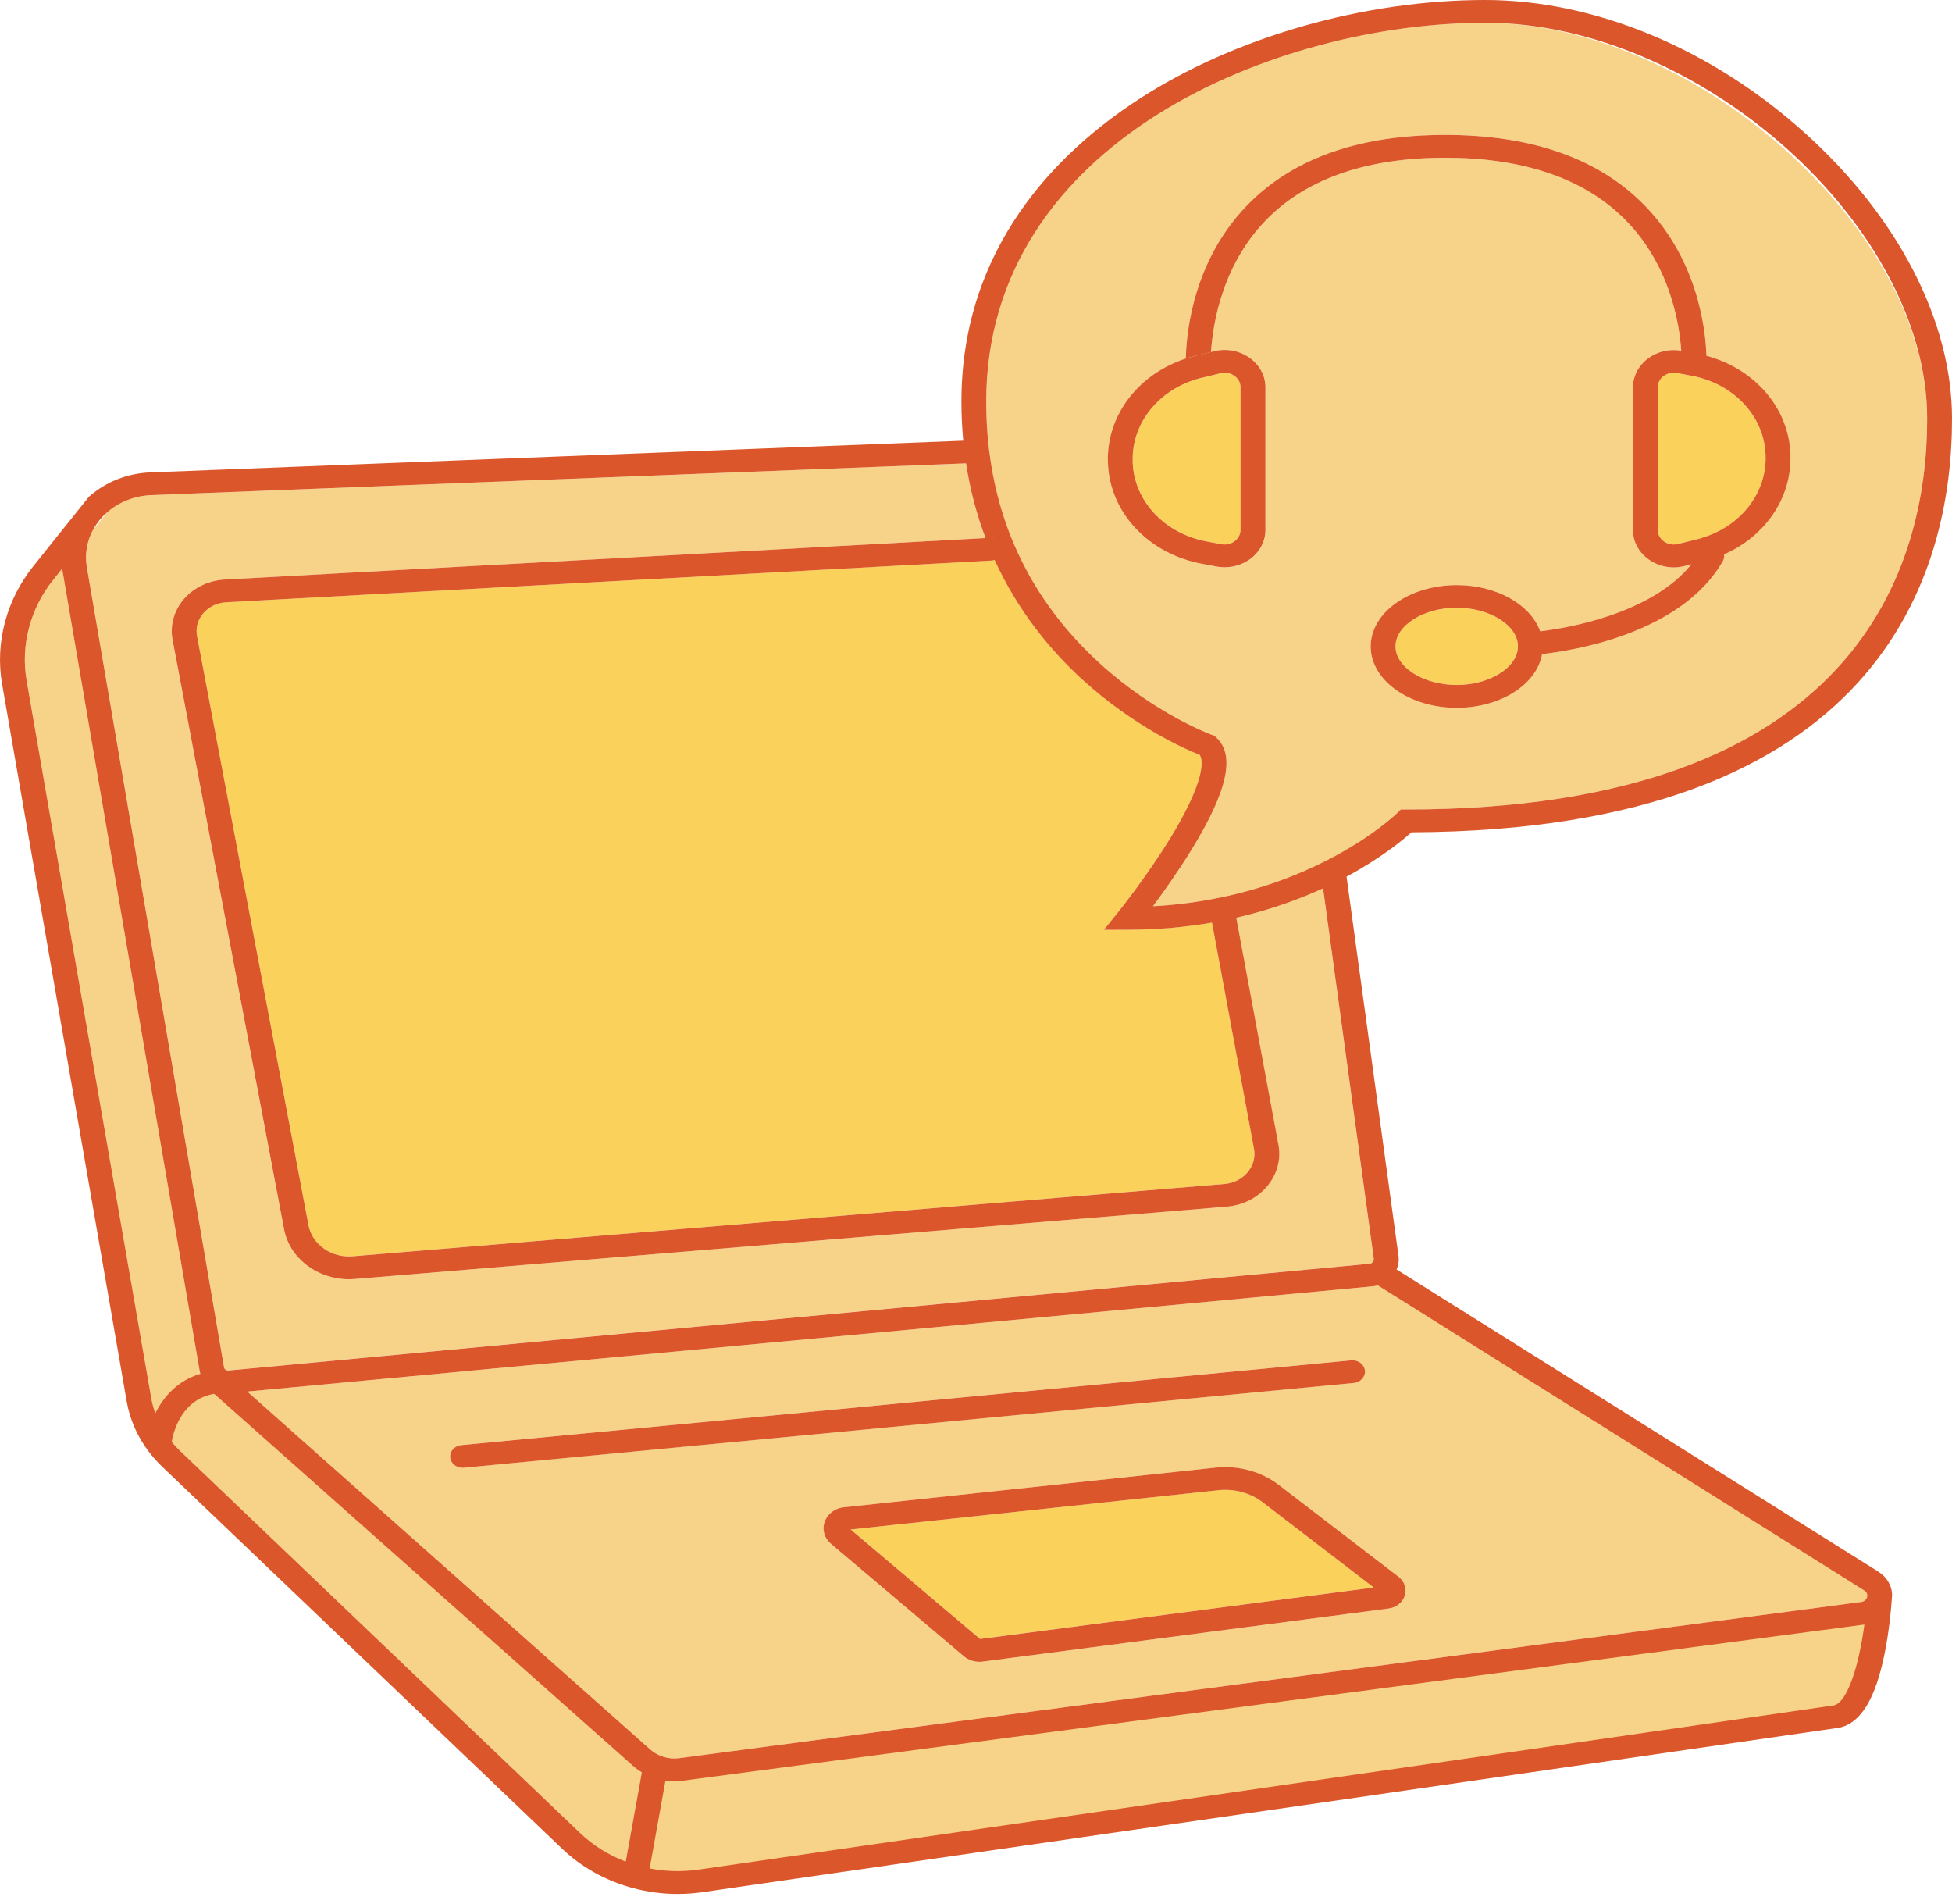
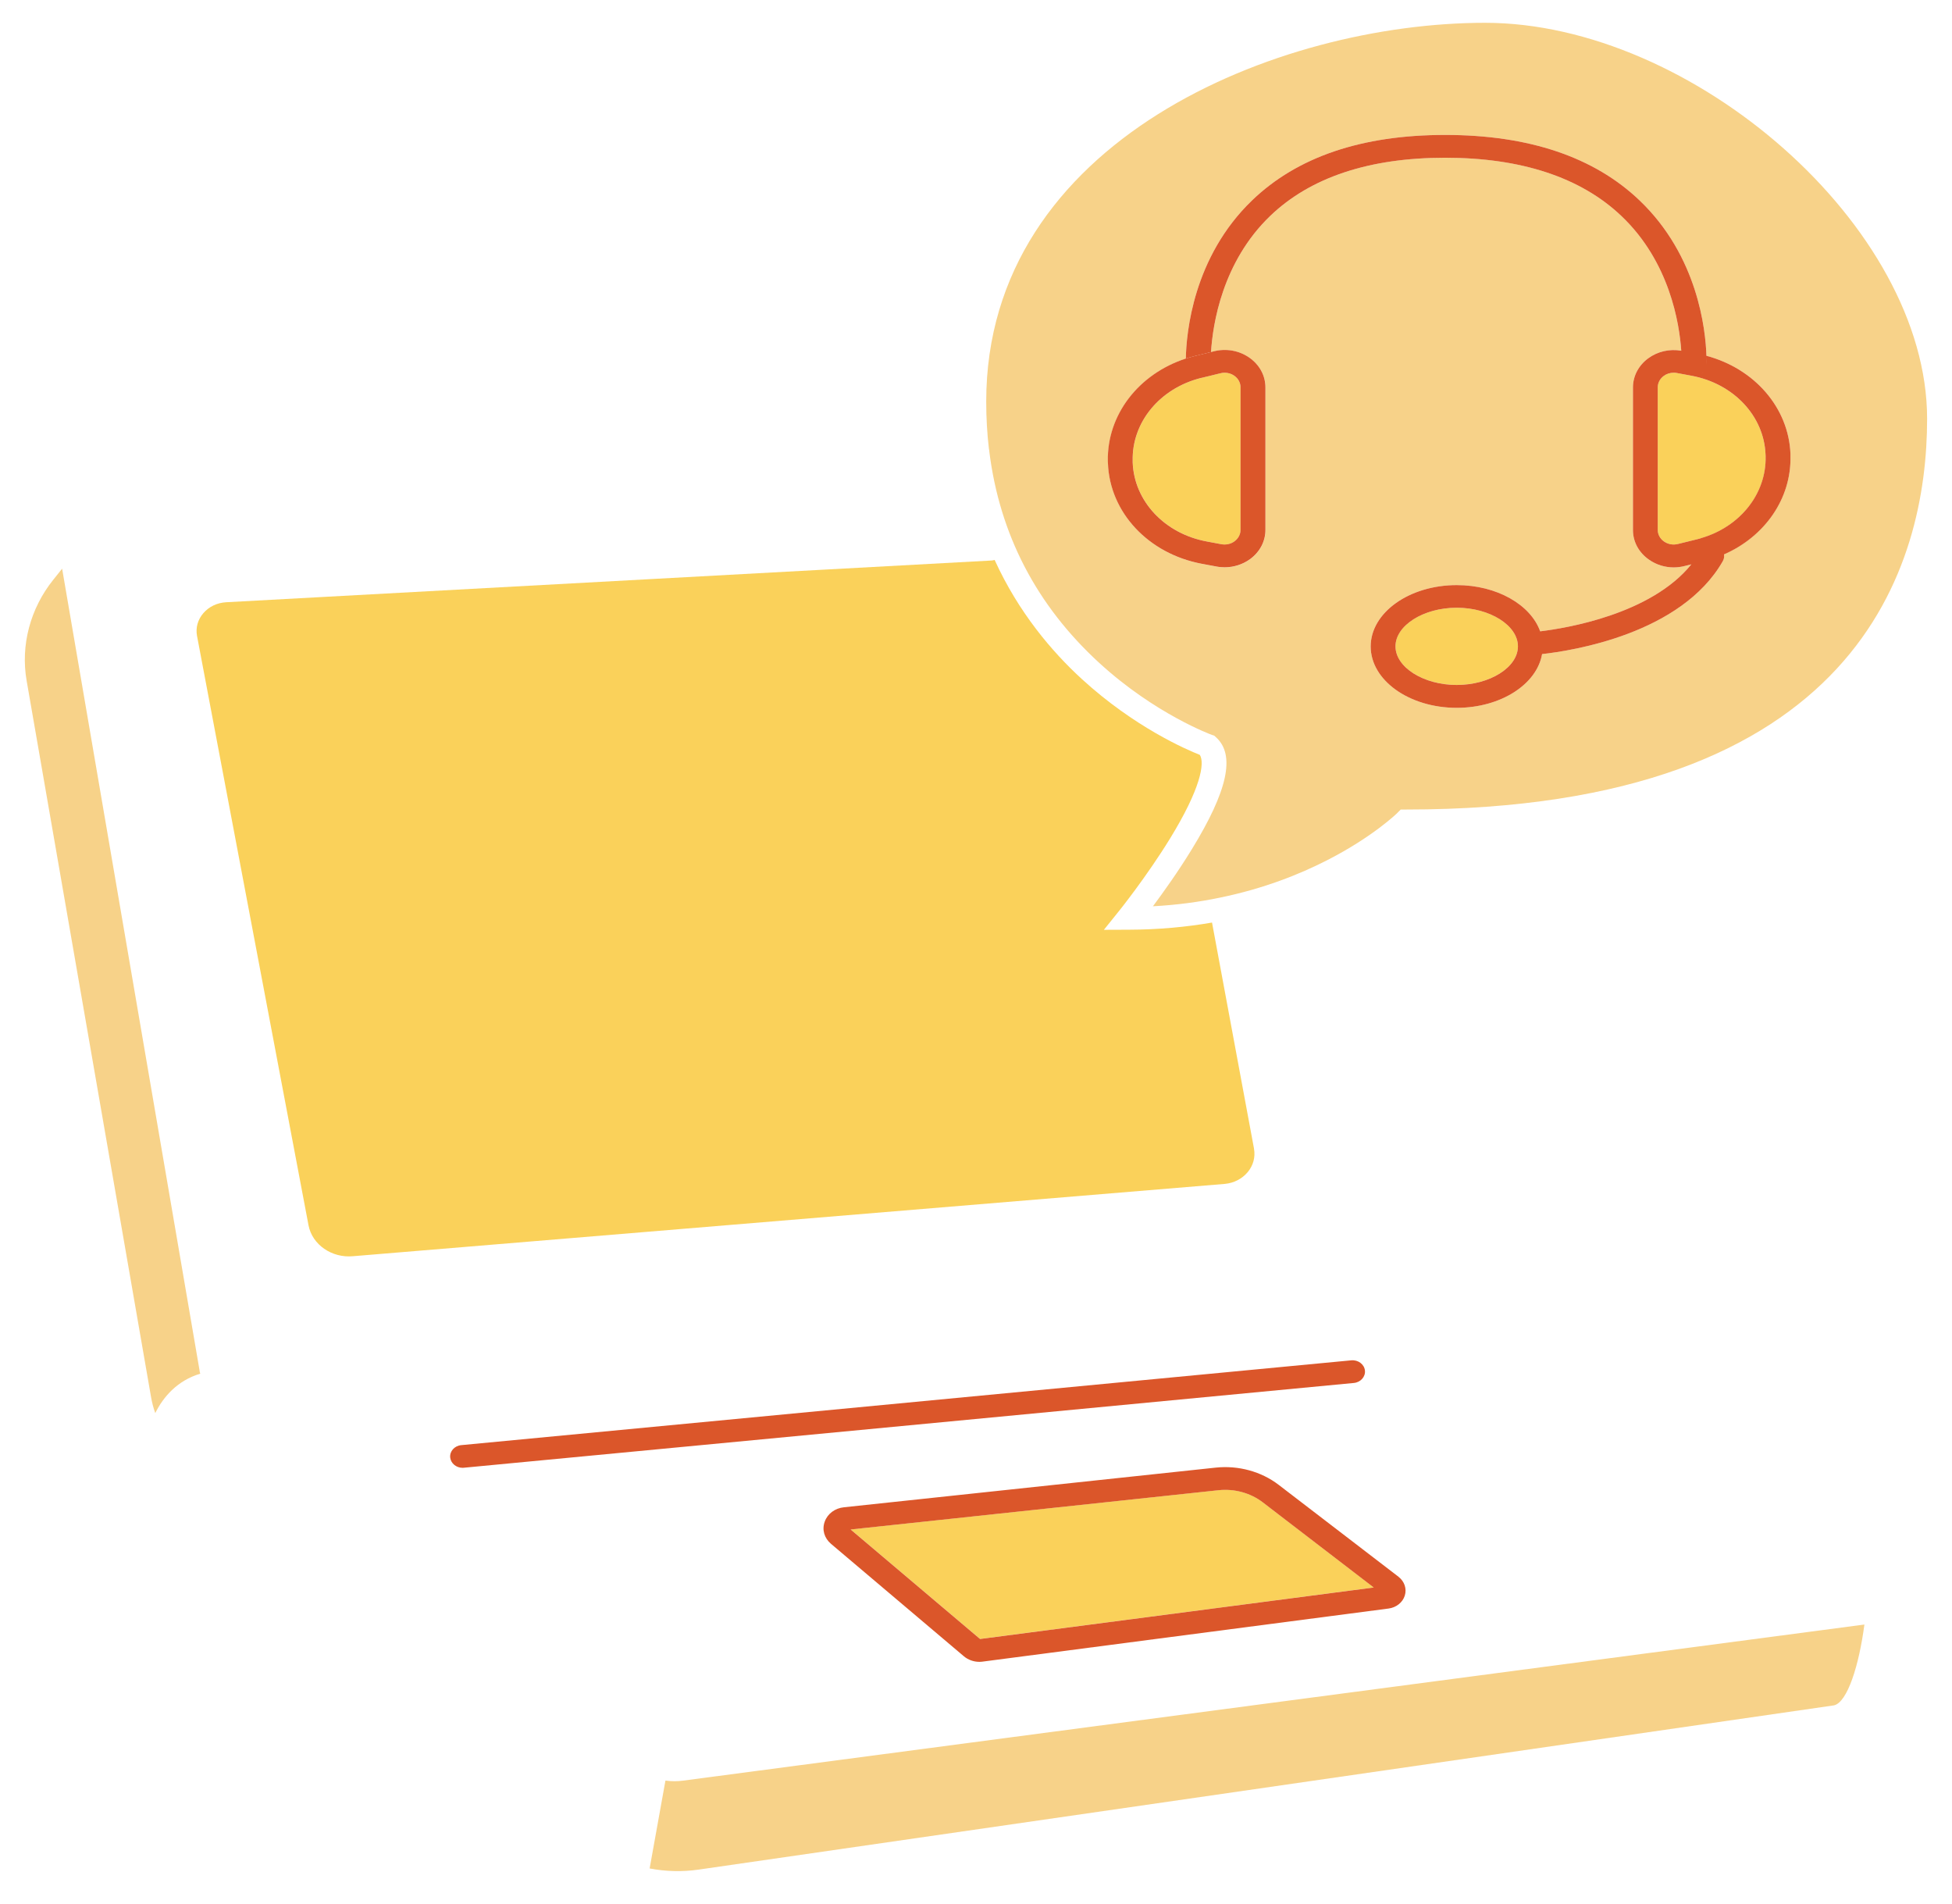
<svg xmlns="http://www.w3.org/2000/svg" width="81" height="79" viewBox="0 0 81 79" fill="none">
  <g clip-path="url(#clip0_101_271)">
-     <path d="M26.632 73.525L25.964 77.23C25.262 76.963 24.616 76.562 24.076 76.047L7.474 60.192C7.349 60.072 7.23 59.947 7.125 59.815C7.209 59.352 7.559 58.055 8.888 57.826L26.266 73.259C26.38 73.359 26.502 73.448 26.632 73.527V73.525Z" fill="#F7D289" />
    <path d="M8.281 56.873C8.288 56.912 8.297 56.952 8.31 56.99C7.364 57.273 6.778 57.946 6.443 58.625C6.367 58.417 6.311 58.199 6.271 57.977L1.105 28.239C0.85 26.772 1.253 25.245 2.214 24.048L2.578 23.593C2.582 23.618 2.586 23.643 2.591 23.668L8.284 56.874L8.281 56.873Z" fill="#F7D289" />
    <path d="M57.004 65.859L40.668 67.995L35.298 63.452L50.569 61.822C51.222 61.753 51.89 61.936 52.396 62.323L57.004 65.859Z" fill="#FAD15A" />
-     <path d="M77.481 66.154C77.481 66.187 77.477 66.223 77.477 66.258C77.463 66.312 77.412 66.436 77.239 66.46L28.194 72.94C27.929 72.975 27.662 72.94 27.42 72.846C27.261 72.783 27.113 72.694 26.986 72.582L10.264 57.732L56.936 53.368C57.019 53.361 57.098 53.346 57.174 53.325L77.36 65.984C77.445 66.036 77.475 66.101 77.483 66.155L77.481 66.154ZM58.293 66.197C58.382 65.912 58.279 65.606 58.032 65.416L53.057 61.602C52.335 61.049 51.385 60.787 50.448 60.888L35.02 62.533C34.644 62.573 34.337 62.803 34.22 63.132C34.102 63.462 34.202 63.813 34.48 64.049L39.991 68.713C40.17 68.863 40.401 68.946 40.639 68.946C40.684 68.946 40.731 68.943 40.776 68.936L57.62 66.734C57.94 66.693 58.203 66.481 58.292 66.198L58.293 66.197ZM56.179 57.375C56.462 57.349 56.668 57.116 56.639 56.856C56.611 56.596 56.356 56.408 56.072 56.434L19.142 59.953C18.859 59.979 18.653 60.212 18.682 60.47C18.711 60.713 18.935 60.893 19.195 60.893C19.213 60.893 19.231 60.893 19.247 60.89L56.179 57.373V57.375Z" fill="#F7D289" />
-     <path d="M57.008 52.222C57.017 52.288 56.986 52.336 56.966 52.358C56.959 52.366 56.948 52.376 56.936 52.387C56.928 52.391 56.923 52.396 56.916 52.399C56.894 52.412 56.863 52.425 56.829 52.427L9.484 56.854C9.428 56.861 9.372 56.838 9.336 56.8C9.318 56.78 9.305 56.754 9.299 56.725L3.604 23.519C3.516 22.998 3.604 22.467 3.85 21.999L4.458 21.241C4.948 20.819 5.591 20.568 6.27 20.541L40.083 19.224C40.255 20.351 40.534 21.383 40.89 22.322L9.321 24.043C8.657 24.079 8.039 24.375 7.627 24.851C7.216 25.329 7.042 25.947 7.158 26.547L11.782 50.995C12.01 52.2 13.164 53.072 14.471 53.072C14.563 53.072 14.655 53.069 14.749 53.059L50.924 50.058C51.591 49.995 52.181 49.693 52.586 49.205C52.992 48.717 53.158 48.117 53.05 47.509L51.296 38.074C52.689 37.755 53.891 37.316 54.899 36.854L57.002 52.225L57.008 52.222Z" fill="#F7D289" />
    <path d="M52.036 47.663C52.098 48.008 52.004 48.352 51.773 48.63C51.54 48.907 51.202 49.081 50.828 49.116L14.653 52.116C13.77 52.201 12.954 51.637 12.802 50.833L8.176 26.384C8.113 26.043 8.205 25.708 8.44 25.436C8.675 25.165 9.01 25.007 9.388 24.985L41.141 23.254C41.186 23.251 41.231 23.243 41.273 23.23C42.266 25.407 43.645 27.029 44.893 28.173C47.075 30.17 49.238 31.101 49.787 31.317C50.007 31.658 49.812 32.732 48.562 34.771C47.591 36.356 46.428 37.806 46.415 37.819L45.807 38.575L46.833 38.571C48.082 38.568 49.236 38.457 50.294 38.274L52.038 47.663H52.036Z" fill="#FAD15A" />
    <path d="M60.447 25.213C61.825 25.213 62.988 25.947 62.988 26.814C62.988 27.68 61.825 28.416 60.447 28.416C59.07 28.416 57.907 27.682 57.907 26.814C57.907 25.946 59.07 25.213 60.447 25.213Z" fill="#FAD15A" />
    <path d="M51.479 16.069V21.983C51.479 22.168 51.389 22.338 51.231 22.456C51.076 22.572 50.872 22.614 50.668 22.575L50.078 22.464C48.33 22.138 47.066 20.791 47.004 19.189V19.113C46.968 17.514 48.136 16.104 49.845 15.679C49.85 15.679 49.857 15.676 49.861 15.676L50.634 15.487C50.695 15.471 50.757 15.463 50.818 15.463C50.959 15.463 51.098 15.504 51.213 15.585C51.381 15.701 51.477 15.876 51.477 16.069H51.479Z" fill="#FAD15A" />
    <path d="M73.268 18.939C73.301 20.49 72.203 21.864 70.578 22.33C70.525 22.347 70.469 22.362 70.413 22.375L69.633 22.567C69.431 22.619 69.222 22.583 69.054 22.467C68.888 22.352 68.79 22.175 68.79 21.983V16.069C68.79 15.884 68.882 15.712 69.037 15.597C69.155 15.509 69.299 15.463 69.451 15.463C69.5 15.463 69.55 15.466 69.599 15.477L70.189 15.588C71.937 15.914 73.203 17.261 73.263 18.862C73.263 18.888 73.263 18.911 73.266 18.938L73.268 18.939Z" fill="#FAD15A" />
    <path d="M57.974 33.737C57.954 33.755 56.959 34.723 55.074 35.686C53.918 36.278 52.428 36.87 50.623 37.24C49.767 37.419 48.839 37.545 47.842 37.599C48.279 37.012 48.891 36.156 49.453 35.238C50.946 32.805 51.267 31.328 50.466 30.593L50.39 30.523L50.289 30.489C50.267 30.48 47.94 29.631 45.619 27.506C43.012 25.119 41.479 22.17 41.051 18.723V18.714C41.051 18.688 41.047 18.663 41.038 18.637C40.962 17.995 40.924 17.336 40.924 16.66C40.924 5.819 53.03 0.946 61.625 0.946C70.22 0.946 79.967 9.389 79.967 17.372C79.967 23.428 77.159 33.585 58.351 33.585H58.125L57.972 33.737H57.974ZM71.54 22.995C73.236 22.254 74.337 20.677 74.297 18.921C74.297 18.89 74.297 18.858 74.297 18.83C74.223 16.921 72.813 15.296 70.81 14.76C70.776 13.687 70.458 10.627 68.035 8.314C66.146 6.51 63.432 5.598 59.969 5.598C56.506 5.598 53.83 6.51 51.957 8.312C49.509 10.668 49.227 13.808 49.207 14.877C47.244 15.519 45.933 17.218 45.975 19.136L45.978 19.227C46.054 21.265 47.658 22.978 49.875 23.393L50.458 23.502C50.579 23.527 50.702 23.538 50.823 23.538C51.204 23.538 51.576 23.419 51.881 23.196C52.284 22.899 52.513 22.461 52.513 21.988V16.074C52.513 15.583 52.268 15.132 51.84 14.836C51.412 14.54 50.87 14.449 50.363 14.581L50.253 14.608C50.325 13.457 50.715 10.875 52.71 8.959C54.38 7.357 56.824 6.543 59.969 6.543C63.114 6.543 65.597 7.357 67.284 8.964C69.288 10.868 69.689 13.431 69.765 14.55C69.279 14.466 68.783 14.58 68.393 14.866C67.992 15.162 67.761 15.601 67.761 16.074V21.988C67.761 22.479 68.006 22.93 68.436 23.224C68.736 23.433 69.09 23.54 69.451 23.54C69.604 23.54 69.76 23.52 69.911 23.481L70.184 23.413C68.499 25.494 64.978 26.063 63.911 26.192C63.517 25.089 62.114 24.274 60.449 24.274C58.479 24.274 56.878 25.415 56.878 26.82C56.878 28.225 58.479 29.366 60.449 29.366C62.27 29.366 63.774 28.392 63.99 27.136C65.242 26.997 69.761 26.298 71.488 23.286C71.54 23.195 71.556 23.094 71.54 23V22.995Z" fill="#F7D289" />
    <path d="M58.032 65.416C58.279 65.607 58.382 65.912 58.293 66.197C58.205 66.48 57.941 66.691 57.622 66.733L40.778 68.935C40.733 68.941 40.686 68.945 40.641 68.945C40.403 68.945 40.171 68.862 39.993 68.711L34.482 64.048C34.204 63.811 34.102 63.461 34.222 63.13C34.339 62.801 34.646 62.57 35.022 62.532L50.449 60.887C51.387 60.788 52.336 61.047 53.059 61.601L58.033 65.415L58.032 65.416ZM40.668 67.997L57.004 65.861L52.396 62.325C51.89 61.938 51.224 61.755 50.569 61.824L35.298 63.454L40.668 67.997Z" fill="#DB562A" />
    <path d="M56.639 56.856C56.668 57.115 56.462 57.349 56.179 57.375L19.247 60.892C19.229 60.892 19.211 60.895 19.195 60.895C18.935 60.895 18.711 60.715 18.682 60.472C18.653 60.212 18.857 59.981 19.142 59.954L56.072 56.436C56.356 56.41 56.611 56.598 56.639 56.858V56.856Z" fill="#DB562A" />
    <path d="M74.297 18.921C74.297 18.89 74.297 18.858 74.297 18.83C74.223 16.921 72.813 15.296 70.81 14.76C70.818 14.957 70.814 15.086 70.812 15.132C70.812 15.086 70.816 14.957 70.81 14.76C70.776 13.687 70.458 10.627 68.035 8.314C66.146 6.51 63.432 5.598 59.969 5.598C56.506 5.598 53.83 6.51 51.957 8.312C49.509 10.668 49.227 13.808 49.207 14.877C49.332 14.838 49.46 14.8 49.592 14.768L50.252 14.606C50.325 13.456 50.715 10.873 52.71 8.957C54.38 7.355 56.824 6.544 59.969 6.544C63.114 6.544 65.597 7.357 67.284 8.964C69.288 10.868 69.689 13.431 69.765 14.55C69.279 14.466 68.783 14.58 68.393 14.866C67.992 15.162 67.761 15.602 67.761 16.074V21.988C67.761 22.479 68.006 22.93 68.436 23.225C68.736 23.433 69.09 23.54 69.451 23.54C69.604 23.54 69.76 23.52 69.911 23.481L70.184 23.413C68.499 25.494 64.978 26.063 63.911 26.192C63.517 25.089 62.114 24.274 60.449 24.274C58.479 24.274 56.878 25.415 56.878 26.82C56.878 28.226 58.479 29.366 60.449 29.366C62.269 29.366 63.774 28.393 63.99 27.136C65.242 26.997 69.761 26.298 71.487 23.286C71.54 23.195 71.556 23.094 71.54 23C73.236 22.259 74.337 20.682 74.297 18.926V18.921ZM60.447 28.417C59.07 28.417 57.907 27.683 57.907 26.815C57.907 25.948 59.07 25.213 60.447 25.213C61.825 25.213 62.988 25.948 62.988 26.815C62.988 27.683 61.825 28.417 60.447 28.417ZM70.7 15.415C70.662 15.459 70.617 15.497 70.563 15.527C70.615 15.497 70.662 15.459 70.7 15.415ZM70.578 22.33C70.525 22.347 70.469 22.362 70.413 22.375L69.633 22.567C69.431 22.619 69.221 22.583 69.053 22.467C68.887 22.352 68.79 22.175 68.79 21.983V16.069C68.79 15.884 68.882 15.712 69.037 15.597C69.155 15.509 69.299 15.463 69.451 15.463C69.499 15.463 69.55 15.466 69.599 15.478L70.189 15.588C71.939 15.914 73.203 17.261 73.263 18.862C73.263 18.887 73.263 18.911 73.266 18.938C73.299 20.488 72.201 21.862 70.576 22.328L70.578 22.33Z" fill="#DB562A" />
    <path d="M45.971 19.133L45.975 19.224C46.051 21.262 47.654 22.975 49.871 23.39L50.455 23.499C50.576 23.524 50.699 23.535 50.819 23.535C51.2 23.535 51.572 23.416 51.878 23.193C52.28 22.896 52.51 22.458 52.51 21.985V16.071C52.51 15.58 52.264 15.129 51.836 14.833C51.408 14.537 50.866 14.446 50.359 14.578L50.249 14.605L49.588 14.767C49.456 14.8 49.328 14.836 49.203 14.876C47.241 15.517 45.93 17.217 45.971 19.135V19.133ZM49.861 15.676L50.633 15.488C50.695 15.471 50.756 15.463 50.818 15.463C50.959 15.463 51.098 15.504 51.213 15.585C51.381 15.701 51.477 15.876 51.477 16.07V21.983C51.477 22.168 51.386 22.338 51.229 22.456C51.074 22.572 50.87 22.615 50.666 22.575L50.075 22.464C48.326 22.139 47.064 20.791 47.002 19.189V19.113C46.966 17.514 48.134 16.104 49.843 15.679C49.848 15.679 49.855 15.676 49.859 15.676H49.861Z" fill="#DB562A" />
-     <path d="M77.941 65.202L57.952 52.667C58.03 52.492 58.059 52.298 58.032 52.106L55.876 36.369C57.309 35.597 58.216 34.847 58.57 34.529C78.08 34.452 81 23.755 81 17.37C81 13.337 78.779 9.02 74.904 5.525C71.013 2.014 66.173 0 61.627 0C56.589 0 51.208 1.544 47.232 4.133C43.884 6.314 39.895 10.257 39.895 16.66C39.895 17.22 39.922 17.762 39.971 18.283L6.23 19.599C5.298 19.635 4.417 19.983 3.745 20.563C3.727 20.576 3.712 20.589 3.696 20.604C3.684 20.617 3.669 20.632 3.658 20.647L2.97 21.507L1.383 23.489C0.262 24.889 -0.21 26.673 0.088 28.387L5.255 58.127C5.386 58.888 5.701 59.602 6.174 60.225C6.34 60.445 6.526 60.654 6.73 60.849L23.331 76.703C24.131 77.467 25.121 78.012 26.195 78.312C25.995 78.244 25.861 78.07 25.858 77.877C25.861 78.07 25.997 78.244 26.195 78.312C26.213 78.317 26.231 78.323 26.248 78.326C26.852 78.49 27.485 78.575 28.122 78.575C28.465 78.575 28.812 78.55 29.157 78.5L76.287 71.682L76.318 71.677C77.203 71.497 77.818 70.499 78.199 68.625C78.387 67.703 78.468 66.812 78.499 66.384C78.508 66.271 78.512 66.19 78.515 66.15V66.144C78.512 66.075 78.503 66.008 78.486 65.942C78.418 65.65 78.228 65.385 77.943 65.207L77.941 65.202ZM61.627 0.944C70.54 0.944 79.969 9.387 79.969 17.37C79.969 23.426 77.161 33.584 58.353 33.584H58.127L57.974 33.736C57.954 33.754 56.959 34.721 55.074 35.685C53.916 36.277 52.428 36.869 50.623 37.239C49.767 37.417 48.839 37.543 47.842 37.598C48.279 37.011 48.891 36.154 49.453 35.237C50.946 32.803 51.267 31.327 50.466 30.591L50.39 30.522L50.289 30.487C50.267 30.479 47.939 29.629 45.619 27.505C43.012 25.117 41.479 22.168 41.051 18.721C41.047 18.693 41.043 18.665 41.038 18.637C40.962 17.995 40.924 17.336 40.924 16.66C40.924 5.819 53.03 0.946 61.625 0.946L61.627 0.944ZM41.271 23.231C41.325 23.215 41.376 23.192 41.419 23.16C41.374 23.19 41.325 23.215 41.271 23.231C42.264 25.408 43.644 27.03 44.891 28.174C47.073 30.171 49.236 31.102 49.785 31.319C50.005 31.659 49.81 32.734 48.561 34.772C47.589 36.358 46.426 37.808 46.414 37.821L45.805 38.576L46.831 38.573C48.08 38.57 49.234 38.459 50.292 38.276L52.036 47.664C52.098 48.01 52.004 48.354 51.773 48.631C51.54 48.909 51.202 49.083 50.828 49.117L14.653 52.118C13.77 52.202 12.954 51.639 12.802 50.835L8.176 26.386C8.113 26.045 8.205 25.709 8.44 25.438C8.675 25.167 9.01 25.008 9.388 24.987L41.141 23.256C41.186 23.253 41.231 23.244 41.273 23.231H41.271ZM40.559 19.204C40.7 19.199 40.825 19.141 40.915 19.055C40.827 19.143 40.7 19.199 40.559 19.204ZM51.007 37.323C51.116 37.393 51.193 37.5 51.217 37.629C51.193 37.5 51.114 37.393 51.007 37.323ZM41.28 22.338C41.217 22.319 41.148 22.309 41.078 22.312C41.148 22.309 41.217 22.317 41.28 22.338ZM4.548 20.746C4.615 20.893 4.599 21.069 4.489 21.206C4.599 21.067 4.615 20.893 4.548 20.746ZM3.853 22.001C3.949 21.819 4.068 21.646 4.211 21.485C4.288 21.398 4.372 21.317 4.462 21.241C4.951 20.819 5.594 20.568 6.273 20.541L40.086 19.224C40.258 20.351 40.538 21.383 40.894 22.322L9.325 24.043C8.66 24.079 8.043 24.375 7.631 24.851C7.219 25.329 7.046 25.947 7.161 26.547L11.786 50.995C12.013 52.201 13.167 53.072 14.474 53.072C14.566 53.072 14.659 53.069 14.752 53.059L50.928 50.058C51.594 49.995 52.185 49.693 52.589 49.205C52.995 48.717 53.161 48.117 53.053 47.509L51.3 38.074C52.692 37.755 53.895 37.317 54.902 36.854L57.006 52.225C57.015 52.291 56.984 52.34 56.964 52.361C56.957 52.369 56.946 52.379 56.934 52.391C56.926 52.394 56.921 52.399 56.914 52.402C56.892 52.416 56.861 52.429 56.827 52.43L9.482 56.858C9.426 56.864 9.37 56.841 9.334 56.803C9.316 56.783 9.303 56.757 9.297 56.729L3.602 23.522C3.514 23.001 3.602 22.471 3.848 22.003L3.853 22.001ZM6.334 60.349C6.398 60.381 6.468 60.402 6.544 60.407C6.468 60.401 6.398 60.381 6.334 60.349ZM6.443 58.625C6.367 58.417 6.311 58.199 6.271 57.977L1.105 28.239C0.85 26.772 1.253 25.245 2.214 24.048L2.578 23.593C2.582 23.618 2.586 23.643 2.591 23.668L8.284 56.874C8.292 56.914 8.301 56.954 8.313 56.992C7.367 57.274 6.782 57.947 6.446 58.627L6.443 58.625ZM25.964 77.232C25.262 76.964 24.615 76.564 24.075 76.048L7.474 60.194C7.349 60.073 7.23 59.949 7.125 59.817C7.208 59.354 7.559 58.056 8.888 57.828L26.266 73.261C26.379 73.36 26.502 73.45 26.632 73.529L25.964 77.234V77.232ZM26.824 72.949C26.908 72.866 27.022 72.813 27.149 72.803C27.024 72.815 26.908 72.868 26.824 72.949ZM77.475 66.258C77.461 66.312 77.41 66.436 77.237 66.46L28.192 72.94C27.927 72.975 27.66 72.94 27.418 72.846C27.259 72.783 27.111 72.694 26.984 72.582L10.262 57.732L56.934 53.368C57.017 53.361 57.096 53.346 57.172 53.325L77.358 65.984C77.441 66.037 77.473 66.101 77.481 66.156C77.488 66.198 77.481 66.237 77.477 66.26L77.475 66.258Z" fill="#DB562A" />
    <path d="M28.338 73.874L77.365 67.397C77.143 69.088 76.662 70.618 76.105 70.75L28.994 77.564C28.308 77.663 27.618 77.644 26.957 77.516L27.613 73.871C27.737 73.889 27.863 73.897 27.99 73.897C28.105 73.897 28.221 73.889 28.338 73.874Z" fill="#F7D289" />
  </g>
  <defs>
    <clipPath id="clip0_101_271">
      <rect width="81" height="78.573" fill="white" />
    </clipPath>
  </defs>
</svg>